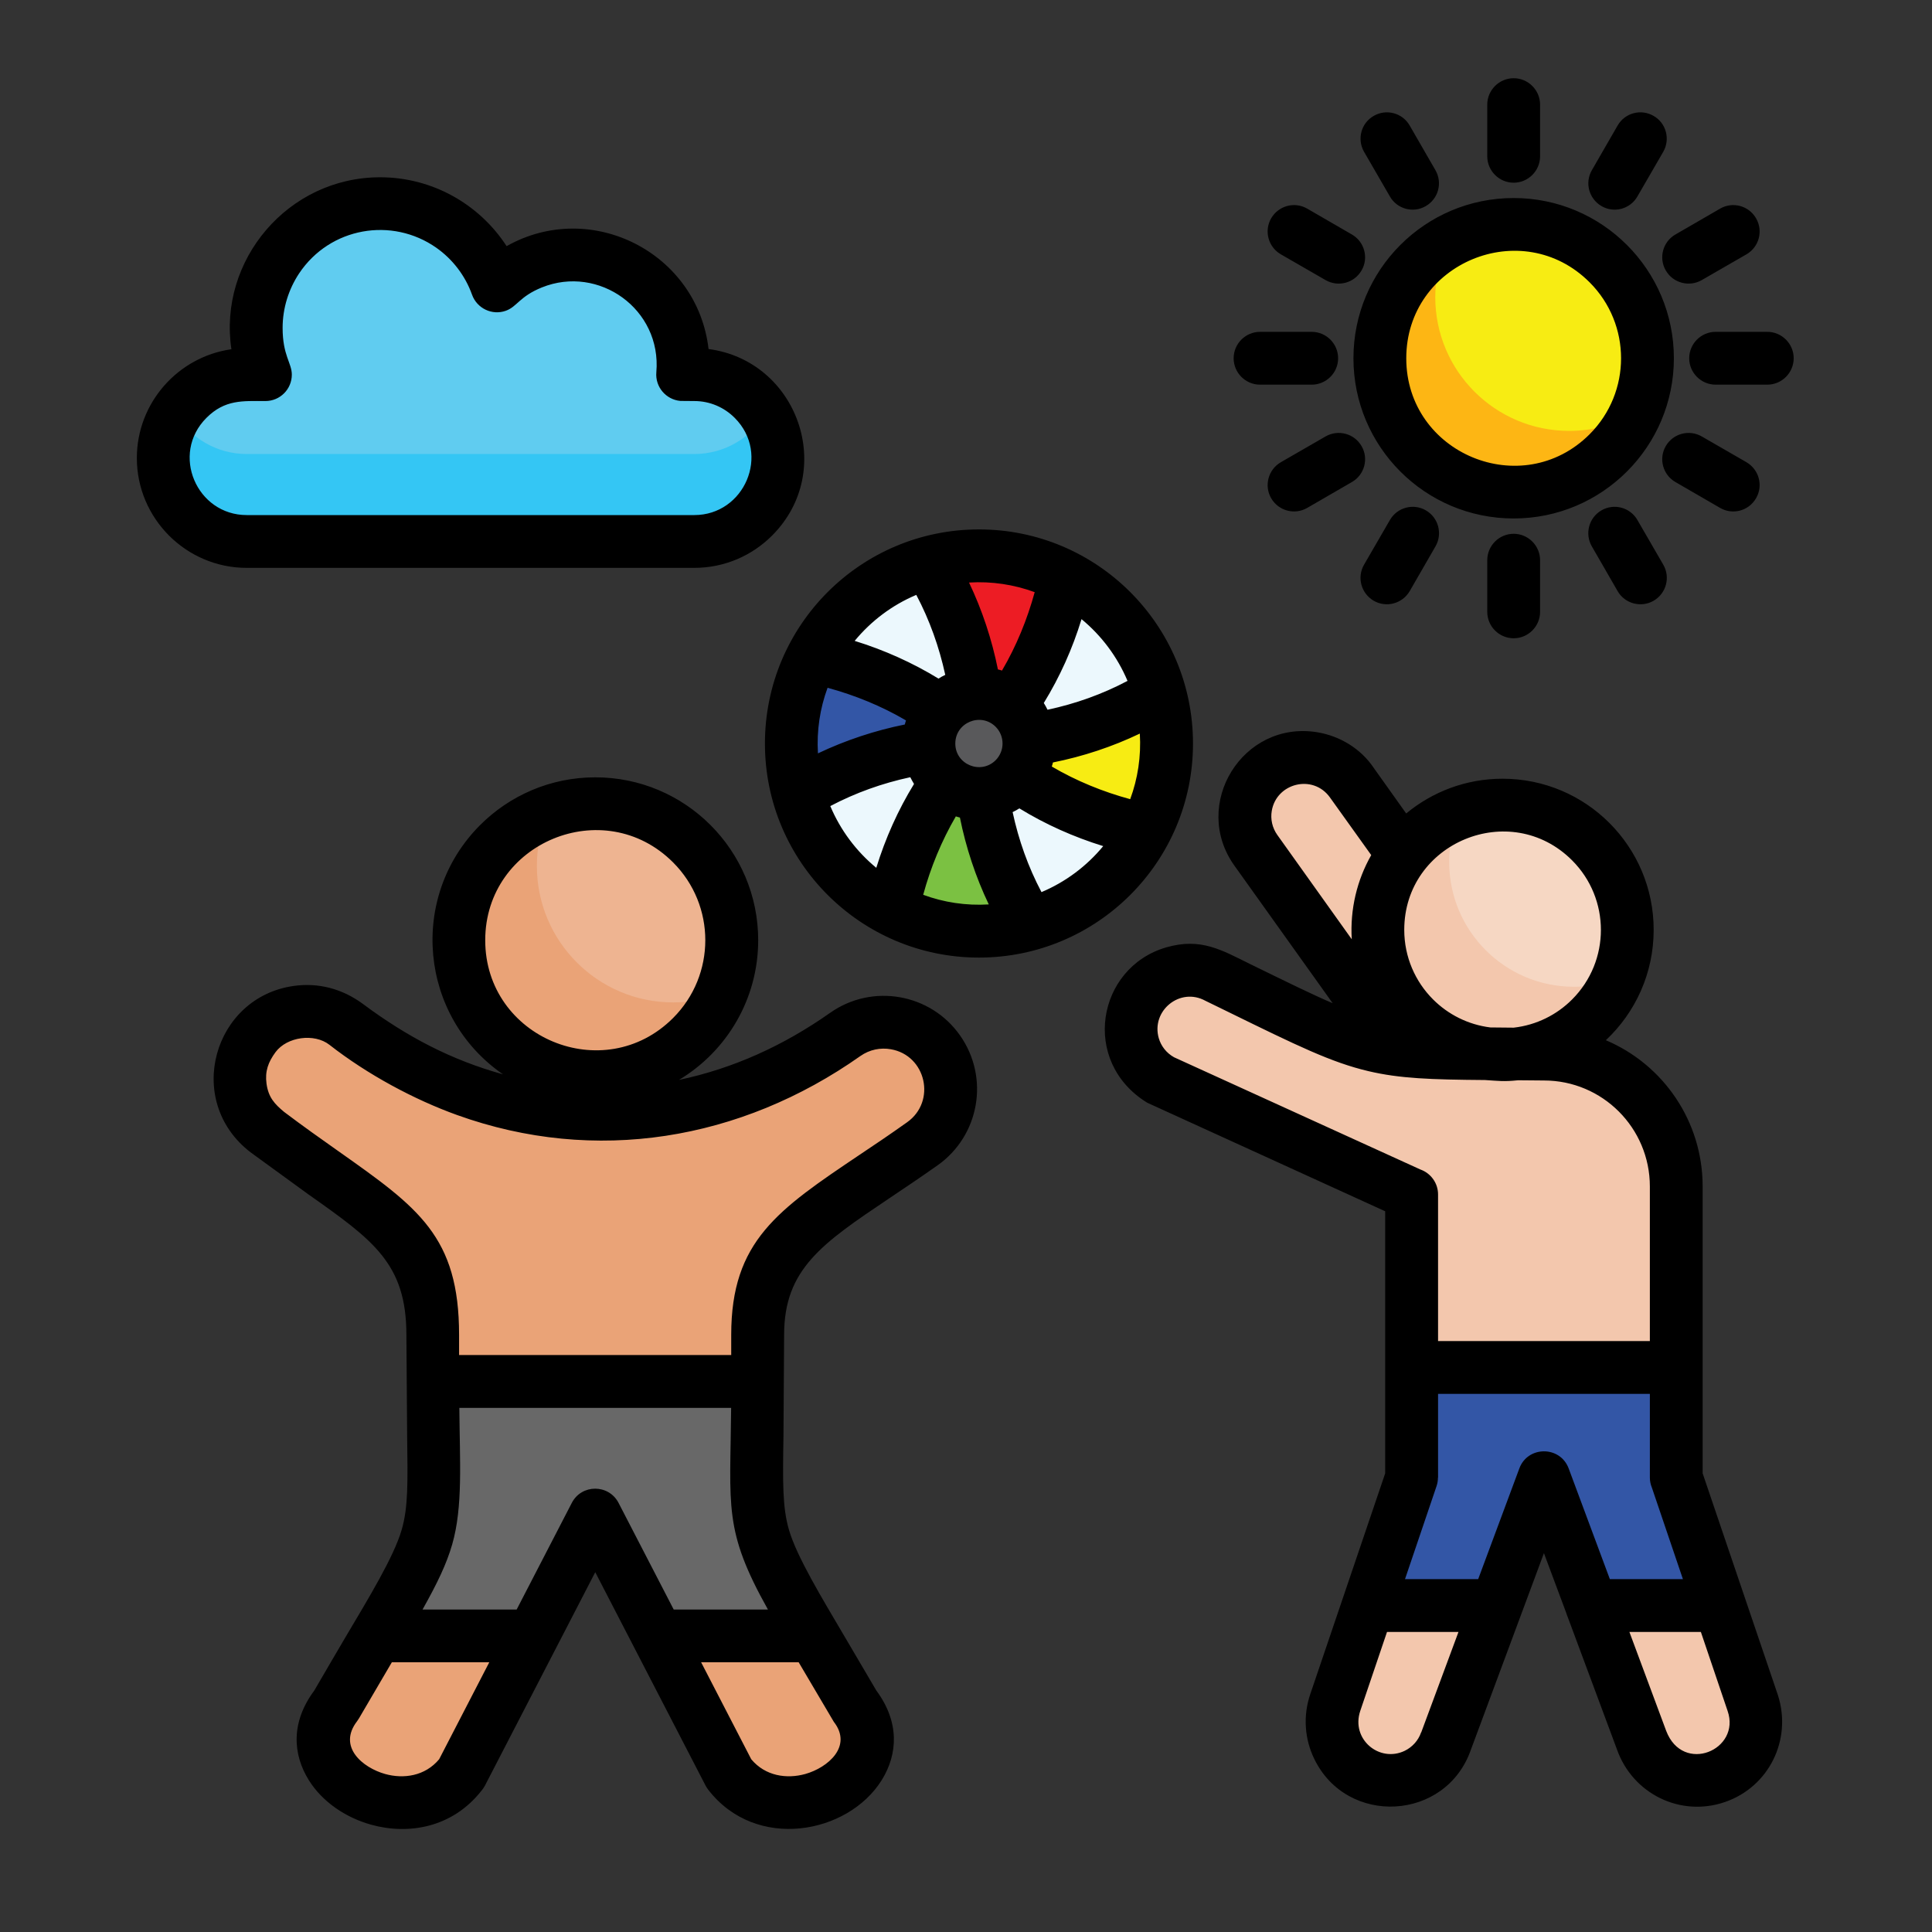
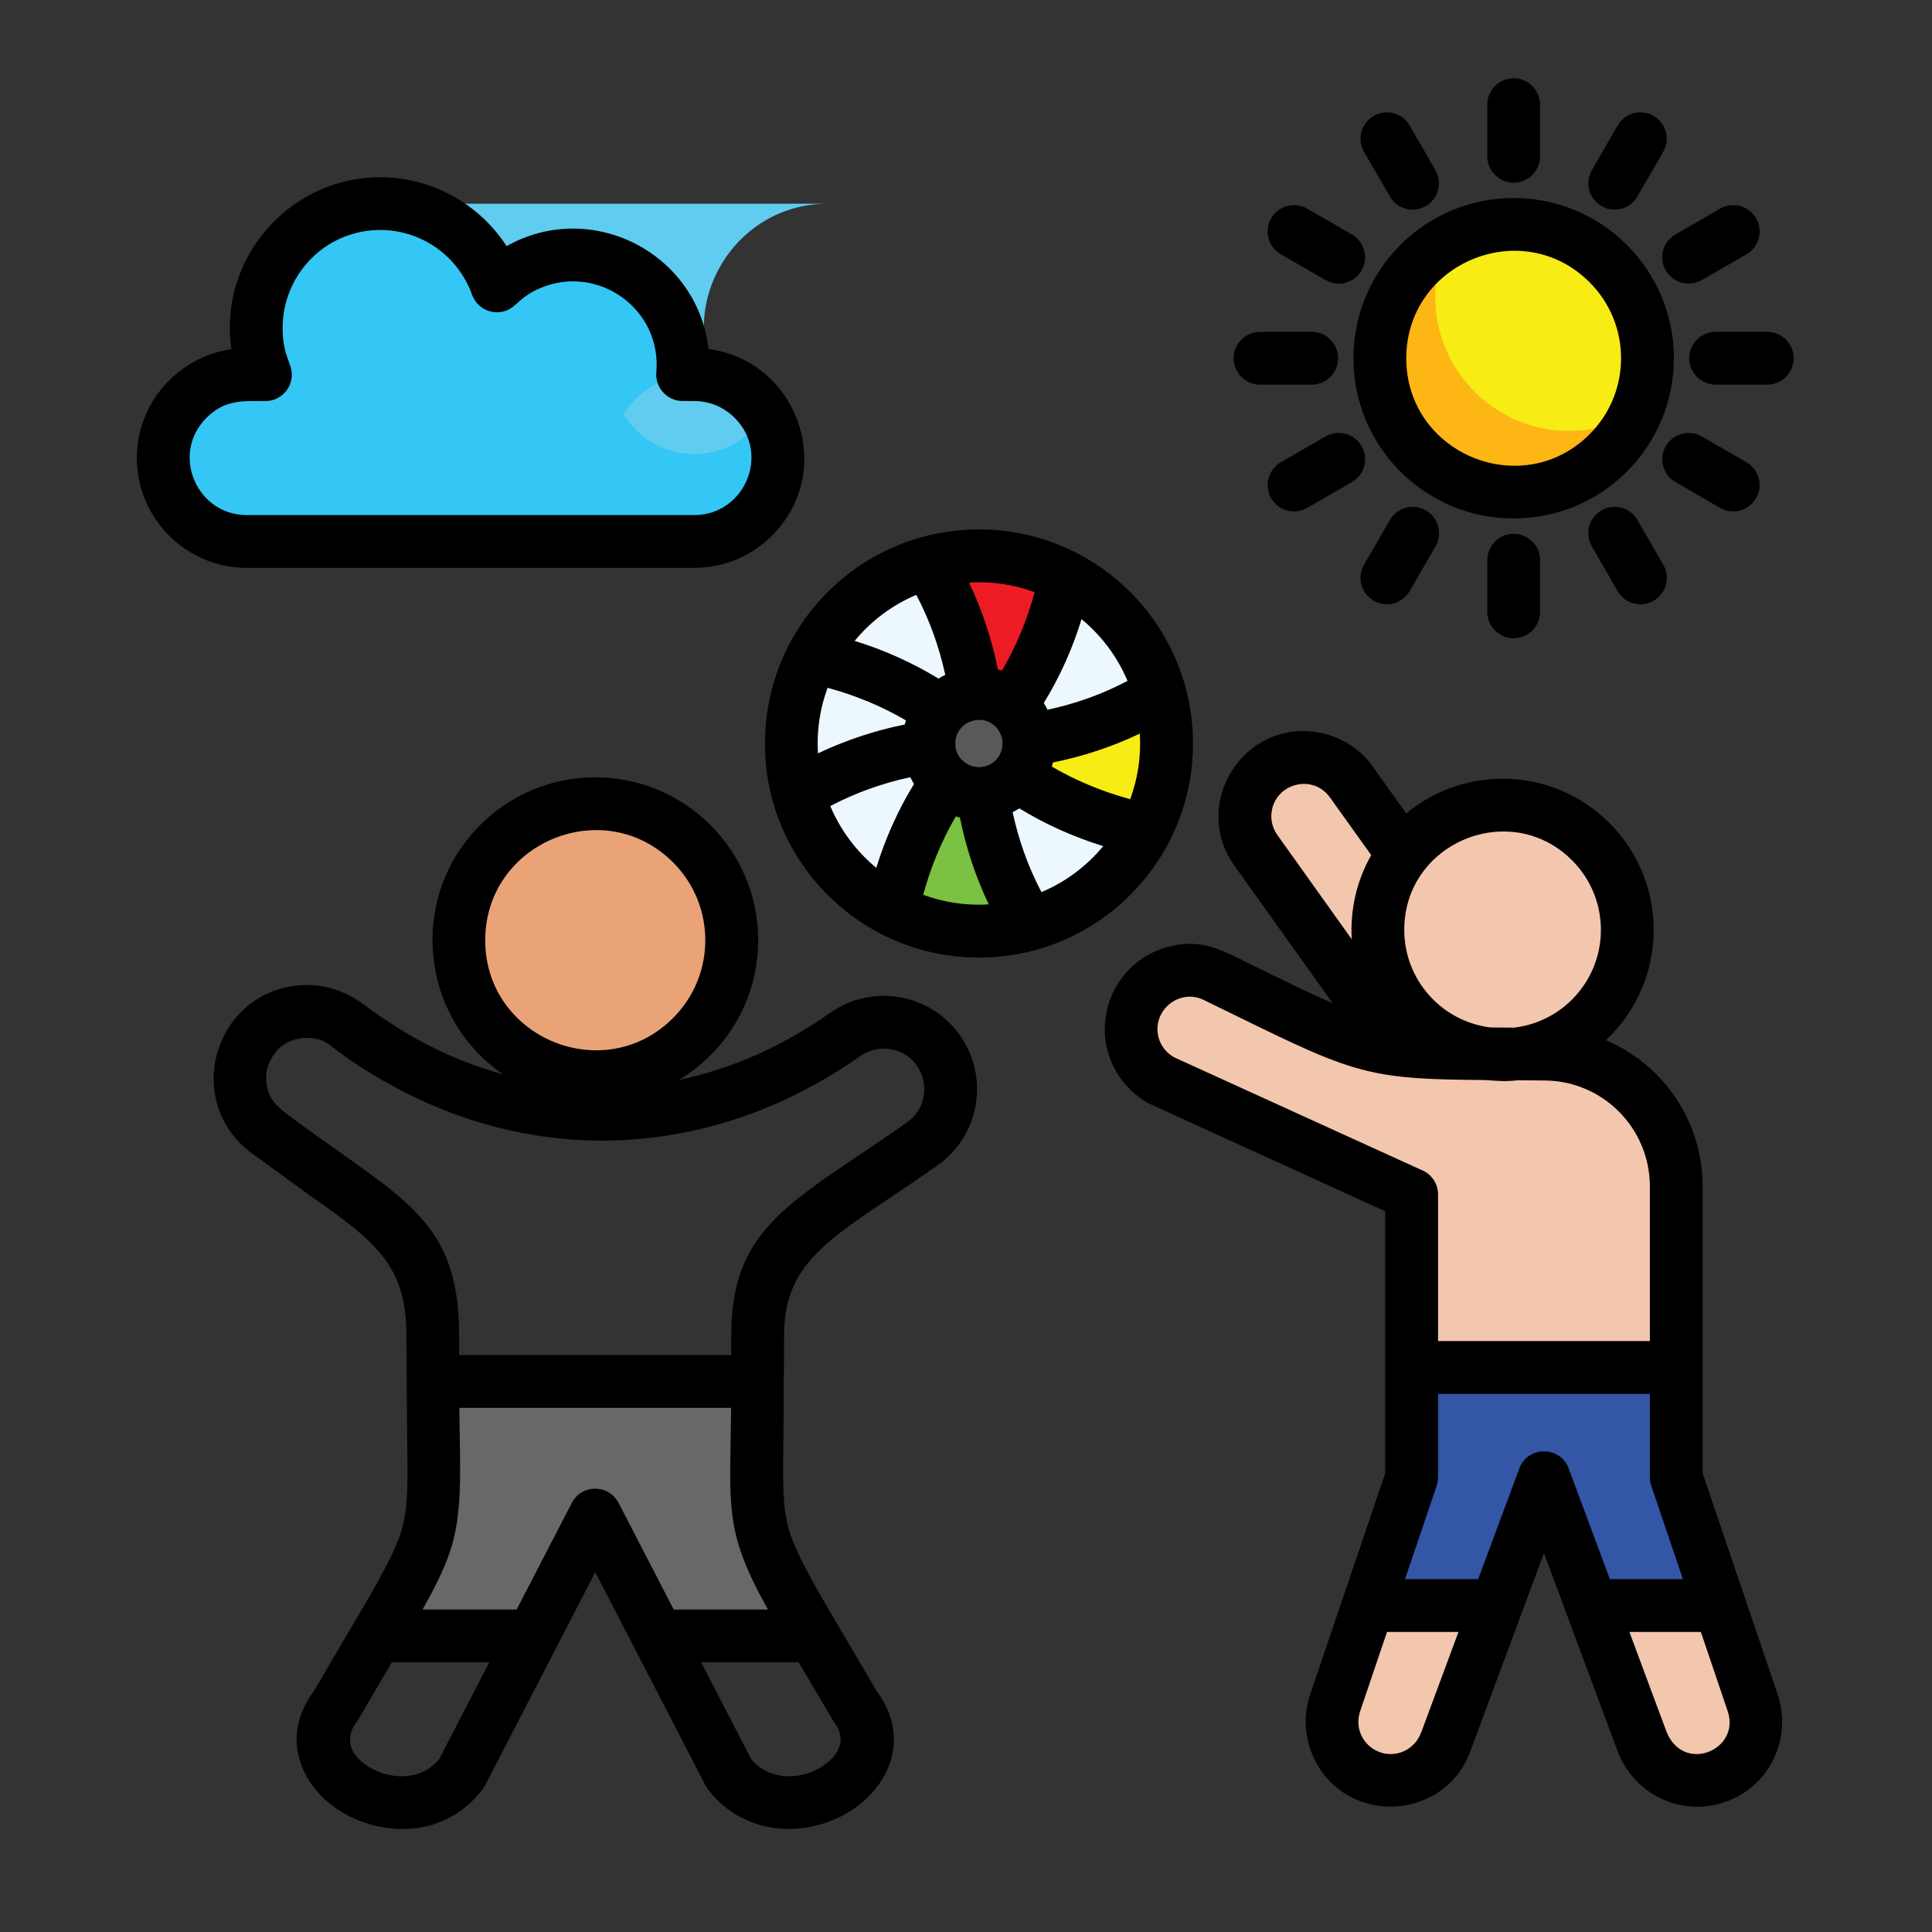
<svg xmlns="http://www.w3.org/2000/svg" id="Layer_1" enable-background="new 0 0 512 512" viewBox="0 0 512 512">
  <rect x="0" y="0" width="512" height="512" fill="#333333" stroke="none" />
  <g clip-rule="evenodd" fill-rule="evenodd">
    <path d="m259.44 147.33c27.44 0 49.72 22.25 49.72 49.72s-22.28 49.72-49.72 49.72c-27.47 0-49.72-22.25-49.72-49.72s22.25-49.72 49.72-49.72z" fill="#ecf8fd" />
    <path d="m307.32 183.61c1.19 4.28 1.84 8.79 1.84 13.44 0 8.25-2.01 16.02-5.58 22.88-16.58-3.37-32.51-11.25-44.14-22.88 16.69 0 33.62-4.57 47.88-13.44z" fill="#f7ec13" />
    <path d="m259.44 147.33c8.25 0 16.02 2.01 22.88 5.56-3.37 16.61-11.25 32.54-22.88 44.16 0-16.72-4.56-33.65-13.44-47.91 4.28-1.19 8.76-1.81 13.44-1.81z" fill="#ed1c24" />
-     <path d="m211.53 210.48c-1.19-4.28-1.81-8.79-1.81-13.44 0-8.25 2.01-16.04 5.56-22.9 16.58 3.37 32.54 11.28 44.16 22.9-16.73.01-33.65 4.57-47.91 13.44z" fill="#3356a6" />
    <path d="m272.87 244.92c-4.28 1.19-8.79 1.84-13.44 1.84-8.25 0-16.04-2.01-22.9-5.58 3.37-16.58 11.28-32.51 22.9-44.14.01 16.7 4.57 33.63 13.44 47.88z" fill="#7bc142" />
    <path d="m259.44 183.78c7.31 0 13.24 5.92 13.24 13.27 0 7.31-5.92 13.27-13.24 13.27-7.34 0-13.27-5.95-13.27-13.27 0-7.34 5.93-13.27 13.27-13.27z" fill="#59595b" />
    <path d="m100.75 53.98c14.29 0 26.42 9.1 30.95 21.8 5.24-5.07 12.36-8.19 20.21-8.19 17.12 0 30.5 14.68 29 31.69h3.09c12.19 0 22.14 9.95 22.14 22.11 0 12.19-9.95 22.14-22.14 22.14h-118.62c-12.16 0-22.11-9.95-22.11-22.14 0-12.16 9.95-22.11 22.11-22.11h4.96c-8.73-21.34 6.89-45.3 30.41-45.3z" fill="#34c6f4" />
-     <path d="m100.75 53.98c14.29 0 26.42 9.1 30.95 21.8 5.24-5.07 12.36-8.19 20.21-8.19 17.12 0 30.5 14.68 29 31.69h3.09c7.94 0 14.91 4.22 18.82 10.52-3.91 6.29-10.88 10.52-18.82 10.52h-118.62c-7.91 0-14.88-4.22-18.79-10.52 3.91-6.29 10.89-10.52 18.79-10.52h4.96c-8.73-21.34 6.89-45.3 30.41-45.3z" fill="#60ccf0" />
+     <path d="m100.75 53.98c14.29 0 26.42 9.1 30.95 21.8 5.24-5.07 12.36-8.19 20.21-8.19 17.12 0 30.5 14.68 29 31.69h3.09c7.94 0 14.91 4.22 18.82 10.52-3.91 6.29-10.88 10.52-18.82 10.52c-7.91 0-14.88-4.22-18.79-10.52 3.91-6.29 10.89-10.52 18.79-10.52h4.96c-8.73-21.34 6.89-45.3 30.41-45.3z" fill="#60ccf0" />
    <path d="m401.14 59.48c19.59 0 35.46 15.87 35.46 35.46s-15.87 35.49-35.46 35.49-35.46-15.9-35.46-35.49 15.87-35.46 35.46-35.46z" fill="#fdb614" />
    <path d="m401.14 59.48c19.59 0 35.46 15.87 35.46 35.46 0 5.19-1.11 10.12-3.12 14.57-5.19 2.98-11.23 4.68-17.63 4.68-19.59 0-35.49-15.87-35.49-35.46 0-5.19 1.13-10.12 3.12-14.54 5.22-3.01 11.23-4.71 17.66-4.71z" fill="#f7ec13" />
  </g>
-   <path d="m70.57 299.8c-7.8-5.9-9.3-16.98-3.4-24.77 5.9-7.77 16.98-9.3 24.77-3.4 20.15 15.34 42.94 23.22 65.74 23.67 22.76.42 45.75-6.6 66.33-21.15 8.02-5.64 19.08-3.71 24.72 4.28 5.64 8.02 3.71 19.08-4.31 24.72-27.55 19.47-43.63 25.31-43.63 50.6v9.72c0 50.2-4.51 36.62 25.57 88.41 14.15 18.34-18.94 36.65-33.17 18.17l-35.46-68.54-35.46 68.54c-14.23 18.48-47.28.17-33.17-18.17 30.16-51.85 25.57-38.18 25.57-88.41v-9.72c0-27.81-14.99-31.81-44.1-53.95z" fill="#eaa377" />
  <path d="m200.79 366.13c-.14 40.31-2.95 37.19 14.83 67.41h-41.3l-16.58-32.03-16.58 32.03h-41.28c17.8-30.27 14.94-27.04 14.83-67.41z" fill="#686868" />
  <path clip-rule="evenodd" d="m157.76 213.01c19.96 0 36.17 16.19 36.17 36.17s-16.21 36.17-36.17 36.17c-19.98 0-36.17-16.19-36.17-36.17 0-19.99 16.18-36.17 36.17-36.17z" fill="#eaa377" fill-rule="evenodd" />
-   <path clip-rule="evenodd" d="m157.76 213.01c19.96 0 36.17 16.19 36.17 36.17 0 5.05-1.05 9.86-2.92 14.23-3.91 1.45-8.16 2.24-12.59 2.24-19.96 0-36.14-16.19-36.14-36.14 0-5.07 1.02-9.86 2.89-14.23 3.92-1.48 8.17-2.27 12.59-2.27z" fill="#eeb491" fill-rule="evenodd" />
  <path d="m332.83 225.39c-4.99-6.97-3.4-16.7 3.6-21.71 6.97-5.02 16.7-3.4 21.71 3.57l52.92 74.13c5.02 6.97 3.4 16.7-3.57 21.71-6.97 4.99-16.7 3.4-21.71-3.6z" fill="#f3c7ad" />
  <path d="m409.16 279.37c19.36 0 35.06 15.7 35.06 35.06v77.16l20.24 59.58c2.81 8.11-1.47 16.98-9.55 19.79-8.11 2.83-16.98-1.45-19.79-9.55l-25.97-69.82-25.94 69.82c-2.83 8.11-11.68 12.39-19.79 9.55-8.11-2.81-12.39-11.68-9.55-19.79l20.21-59.58v-75.03l-66.25-30.19c-7.54-4.14-10.29-13.58-6.15-21.12s13.58-10.29 21.12-6.15c43.96 21.48 38.4 19.84 86.36 20.27z" fill="#f3c7ad" />
  <path d="m444.23 362.42v29.17l11.51 33.93h-33.96l-12.62-33.93-12.61 33.93h-33.96l11.51-33.93v-29.17z" fill="#3356a6" />
  <path clip-rule="evenodd" d="m398.19 213.4c18.26 0 33.05 14.8 33.05 33.05 0 18.26-14.8 33.05-33.05 33.05s-33.05-14.8-33.05-33.05 14.8-33.05 33.05-33.05z" fill="#f3c7ad" fill-rule="evenodd" />
-   <path clip-rule="evenodd" d="m398.19 213.4c18.26 0 33.05 14.8 33.05 33.05 0 4.62-.94 9.01-2.66 13.01-3.57 1.3-7.43 2.04-11.48 2.04-18.25 0-33.05-14.8-33.05-33.05 0-4.62.96-9.01 2.66-13.01 3.58-1.33 7.46-2.04 11.48-2.04z" fill="#f6d7c3" fill-rule="evenodd" />
  <path d="m398.19 206.37c22.14 0 40.05 17.94 40.05 40.05 0 11.51-4.85 21.91-12.67 29.25 15.31 6.49 25.65 21.57 25.65 38.75v76.03l19.96 58.82c3.77 11.82-2.41 24.24-13.97 28.26-11.88 4.14-24.58-2.18-28.71-13.95l-13.04-35.06c-.17-.4-.31-.77-.43-1.19l-5.87-15.73-19.36 52.1c-6.58 18.91-32.85 20.38-41.53 2.38-2.49-5.16-3.03-11.28-1.02-17.15l19.84-58.48v-69.45l-63.07-28.77c-17.72-10.89-13.32-35.8 5.02-41.16 9.21-2.66 14.68.68 22.45 4.51 9.35 4.56 16.13 7.91 21.69 10.29l-26.02-36.43c-11.62-16.19 2.13-38.64 21.97-35.38 5.81.96 11.48 4.25 14.97 9.5l8.56 12.02c6.94-5.75 15.84-9.21 25.53-9.21zm4.14 79.91c-3.94.4-5.07.17-8.79-.06-14.34-.11-22.59-.4-30.87-2.35-9.81-2.3-18.85-6.72-37.3-15.76l-5.92-2.89c-6.75-3.71-14.46 2.66-12.36 9.92.6 2.07 2.01 3.91 4.05 5.05l65.28 29.74c2.72.96 4.68 3.57 4.68 6.6v38.86h56.13v-40.96c0-15.51-12.56-28.09-28.06-28.09zm-44.1-37.36c-.48-7.99 1.39-15.68 5.16-22.31l-10.94-15.28c-4.51-6.29-14.2-3.8-15.42 3.57-.37 2.15.11 4.48 1.5 6.41zm58.39-20.92c-16.36-16.36-44.48-4.71-44.48 18.42 0 7.2 2.92 13.72 7.63 18.43 4 4 9.27 6.69 15.17 7.43l6.21.06c6.01-.68 11.42-3.4 15.48-7.48 10.17-10.18 10.17-26.68-.01-36.86zm34.13 204.49h-18.94l9.75 26.22c4.42 11.57 19.87 5.07 16.27-5.3zm-24.12-14h19.36l-8.22-24.24c-.34-.82-.54-1.73-.54-2.66v-22.2h-56.13v22.2h-.03c0 .74-.11 1.47-.37 2.24l-8.36 24.66h19.39l10.91-29.34c2.21-6.01 10.8-6.07 13.07 0zm-40.12 14h-18.94l-7.09 20.92c-2.52 7.51 5.07 13.8 11.79 10.57 1.96-.96 3.57-2.66 4.34-4.88h.03zm-228.75-226.49c23.84 0 43.17 19.33 43.17 43.17 0 15.51-8.25 29.37-21 37.02 14.26-3 27.61-9.01 40.05-17.77 11.17-7.88 26.62-5.16 34.44 5.98 7.88 11.2 5.16 26.59-5.98 34.44-4.25 3-8.67 5.98-12.78 8.73-17.77 11.93-27.86 18.74-27.86 36.17l-.17 26.67c-.2 12.59-.28 19.02 1.45 25 2.1 7.2 8.76 18.11 14.91 28.57 2.75 4.68 5.87 9.98 8.25 14.03 6.21 8.39 5.7 16.87 1.42 23.75-8.93 14.31-33.34 18.91-45.98 2.52-.26-.34-.48-.68-.68-1.05l-29.25-56.58-29.25 56.58c-.26.48-.57.94-.91 1.33-7.74 9.84-19.39 11.76-29.28 8.99-6.66-1.87-12.84-5.98-16.47-11.79-4.28-6.89-4.79-15.36 1.45-23.75 3.43-5.92 5.98-10.23 8.22-14.06 6.24-10.54 12.84-21.32 14.94-28.54 1.73-5.95 1.62-12.33 1.45-24.83l-.2-26.84c0-18.88-8.79-25.09-25.97-37.22l-15.36-11.17c-17.69-13.63-9.81-41.16 11.56-44.08 6.35-.88 12.7.68 18.26 4.79 11.85 8.82 23.53 14.88 37.11 18.65-22.17-15.31-25.14-46.97-6.04-66.08 7.79-7.78 18.57-12.63 30.5-12.63zm20.61 22.54c-18.31-18.31-49.78-5.27-49.78 20.64 0 25.88 31.46 38.92 49.78 20.61 11.39-11.4 11.39-29.86 0-41.25zm-56.7 130.56h72.11v-5.36c0-24.86 12.36-33.14 34.1-47.76 3.71-2.47 7.71-5.16 12.5-8.56 7.82-5.53 5.05-17.75-4.31-19.36-2.72-.48-5.61.08-8.05 1.79-31.75 22.39-70.3 28.8-106.87 15.65-11.34-4.08-23.7-10.69-33.85-18.62-4-3.12-11.25-2.15-14.29 1.96-1.93 2.64-2.83 5.05-2.38 8.36.51 3.63 2.13 5.36 4.65 7.46 4.88 3.69 9.92 7.26 14.46 10.46 21.12 14.91 31.92 22.54 31.92 48.64v5.34zm72.09 14.01h-72.03c.11 14.23.99 26.19-1.9 36.2-1.5 5.19-3.91 10.2-7.85 17.23h24.94l14.6-28.23c2.58-5.05 9.81-5.07 12.42 0l14.6 28.23h24.97c-11.82-21.12-9.98-26.96-9.75-53.43zm17.89 67.4h-25.85l13.29 25.71c3.74 4.48 9.41 5.27 14.31 3.91 6.04-1.7 12.61-7.37 7.57-13.83zm-81.98 0h-25.82l-8.7 14.85c-.17.26-.34.51-.51.77-5.24 6.8 1.47 12.33 7.43 14 4.9 1.36 10.57.57 14.31-3.91zm231.81-400.3c-1.9-3.34-.77-7.6 2.58-9.5 3.34-1.93 7.6-.79 9.52 2.55l6.83 11.85c1.93 3.34.77 7.6-2.58 9.52-3.32 1.93-7.6.77-9.5-2.58zm32.66-12.48c0-3.85 3.15-7 7-7s7 3.15 7 7v13.69c0 3.85-3.15 7-7 7s-7-3.15-7-7zm0 120.73c0-3.85 3.15-7 7-7s7 3.15 7 7v13.69c0 3.85-3.15 7-7 7s-7-3.15-7-7zm-20.55 8.19c-1.96 3.34-6.21 4.48-9.55 2.55-3.34-1.96-4.48-6.21-2.55-9.55l6.86-11.85c1.93-3.34 6.21-4.48 9.52-2.55 3.34 1.93 4.48 6.21 2.55 9.55zm60.35-104.6c-1.9 3.35-6.18 4.51-9.5 2.58-3.34-1.93-4.51-6.18-2.58-9.52l6.83-11.85c1.93-3.35 6.18-4.48 9.52-2.55 3.34 1.9 4.48 6.15 2.58 9.5zm-87.51 82.55c-3.35 1.93-7.6.79-9.55-2.55-1.93-3.34-.79-7.6 2.55-9.55l11.85-6.83c3.34-1.93 7.63-.79 9.55 2.55 1.93 3.32.79 7.6-2.55 9.52zm104.57-60.38c-3.34 1.93-7.63.79-9.55-2.55-1.93-3.32-.79-7.6 2.55-9.52l11.85-6.86c3.32-1.93 7.6-.79 9.52 2.55 1.96 3.34.79 7.63-2.52 9.55zm-117.07 27.72c-3.85 0-7-3.15-7-7s3.15-7 7-7h13.69c3.85 0 7 3.15 7 7 0 3.86-3.15 7-7 7zm120.73 0c-3.85 0-7-3.15-7-7s3.15-7 7-7h13.69c3.85 0 7 3.15 7 7 0 3.86-3.15 7-7 7zm-115.23-34.55c-3.34-1.93-4.48-6.21-2.55-9.55 1.96-3.34 6.21-4.48 9.55-2.55l11.85 6.86c3.34 1.93 4.48 6.21 2.55 9.52-1.93 3.35-6.21 4.48-9.55 2.55zm104.57 60.35c-3.34-1.93-4.48-6.21-2.55-9.52 1.93-3.34 6.21-4.48 9.55-2.55l11.85 6.83c3.32 1.96 4.48 6.21 2.52 9.55-1.93 3.35-6.21 4.48-9.52 2.55zm-22.14 17.06c-1.93-3.34-.79-7.63 2.55-9.55 3.32-1.93 7.6-.79 9.52 2.55l6.86 11.85c1.93 3.34.79 7.6-2.55 9.55-3.34 1.93-7.63.79-9.55-2.55zm-20.72-92.32c23.44 0 42.46 19.02 42.46 42.46s-19.02 42.46-42.46 42.46c-23.47 0-42.46-19.02-42.46-42.46s18.99-42.46 42.46-42.46zm20.13 22.34c-17.89-17.89-48.59-5.16-48.59 20.13s30.7 38.01 48.59 20.13c11.11-11.12 11.11-29.15 0-40.26zm-320.52-27.84c13.72 0 26.22 7.03 33.51 18.25 22.39-12.61 50.57 1.73 53.52 27.27 23.61 3.09 34.04 32.23 16.81 49.46-5.27 5.27-12.56 8.53-20.58 8.53h-118.63c-16.02 0-29.11-13.07-29.11-29.11 0-14.57 10.86-26.82 25.06-28.83-3.52-23.54 14.96-45.57 39.42-45.57zm14.89 18.68c-11.74-8.25-28.18-5.47-36.37 6.8-2.78 4.2-4.37 9.21-4.37 14.43 0 7.34 2.44 9.3 2.44 12.39 0 3.86-3.12 7-7 7-6.01 0-10.71-.45-15.62 4.45-9.61 9.61-2.58 25.77 10.66 25.77h118.63c13.24 0 20.3-16.16 10.69-25.77-2.75-2.75-6.52-4.45-10.69-4.45l-3.69-.03c-3.85-.34-6.72-3.74-6.38-7.6 1.45-16.75-15.28-28.54-30.33-22.48-5.95 2.41-6.55 5.1-9.55 6.18-3.63 1.3-7.65-.6-8.96-4.25-1.81-5.07-5.16-9.41-9.46-12.44zm148.82 111.74c.37.08.74.2 1.08.31 3.8-6.46 6.69-13.55 8.67-20.78-5.47-2.01-11.37-2.92-17.4-2.55 3.48 7.29 6.06 15.11 7.65 23.02zm12.16 8.9c.37.6.71 1.19.99 1.79 7.43-1.59 14.51-4.11 21.2-7.65-2.69-6.38-6.89-11.99-12.19-16.36-2.38 7.8-5.75 15.31-10 22.22zm2.43 15.76c-.08.37-.2.71-.31 1.08 6.46 3.8 13.55 6.69 20.78 8.65 2.01-5.44 2.92-11.34 2.55-17.38-7.28 3.49-15.11 6.07-23.02 7.65zm-8.9 12.17c-.6.37-1.19.71-1.79.99 1.59 7.4 4.11 14.51 7.65 21.2 6.38-2.69 11.99-6.89 16.36-12.19-7.79-2.41-15.3-5.75-22.22-10zm-15.76 2.43c-.37-.08-.71-.2-1.08-.31-3.77 6.46-6.69 13.55-8.65 20.78 5.44 2.01 11.34 2.92 17.38 2.55-3.48-7.29-6.06-15.11-7.65-23.02zm-12.16-8.9c-.37-.6-.68-1.19-.99-1.79-7.4 1.59-14.48 4.11-21.2 7.65 2.69 6.38 6.89 11.99 12.19 16.36 2.4-7.79 5.75-15.3 10-22.22zm-2.44-15.76c.08-.37.2-.71.31-1.08-6.46-3.8-13.55-6.69-20.78-8.65-2.01 5.44-2.92 11.34-2.55 17.38 7.32-3.48 15.11-6.06 23.02-7.65zm8.93-12.16c.57-.37 1.16-.71 1.79-.99-1.62-7.4-4.14-14.51-7.68-21.2-6.38 2.69-11.96 6.89-16.33 12.19 7.77 2.4 15.28 5.75 22.22 10zm15.14 12.76c-3.94-3.91-10.69-1.13-10.69 4.45 0 5.56 6.75 8.33 10.69 4.42 2.44-2.47 2.44-6.41 0-8.87zm-4.42-52.3c31.32 0 56.72 25.4 56.72 56.75 0 31.32-25.4 56.72-56.72 56.72s-56.72-25.4-56.72-56.72c0-31.35 25.39-56.75 56.72-56.75z" />
</svg>